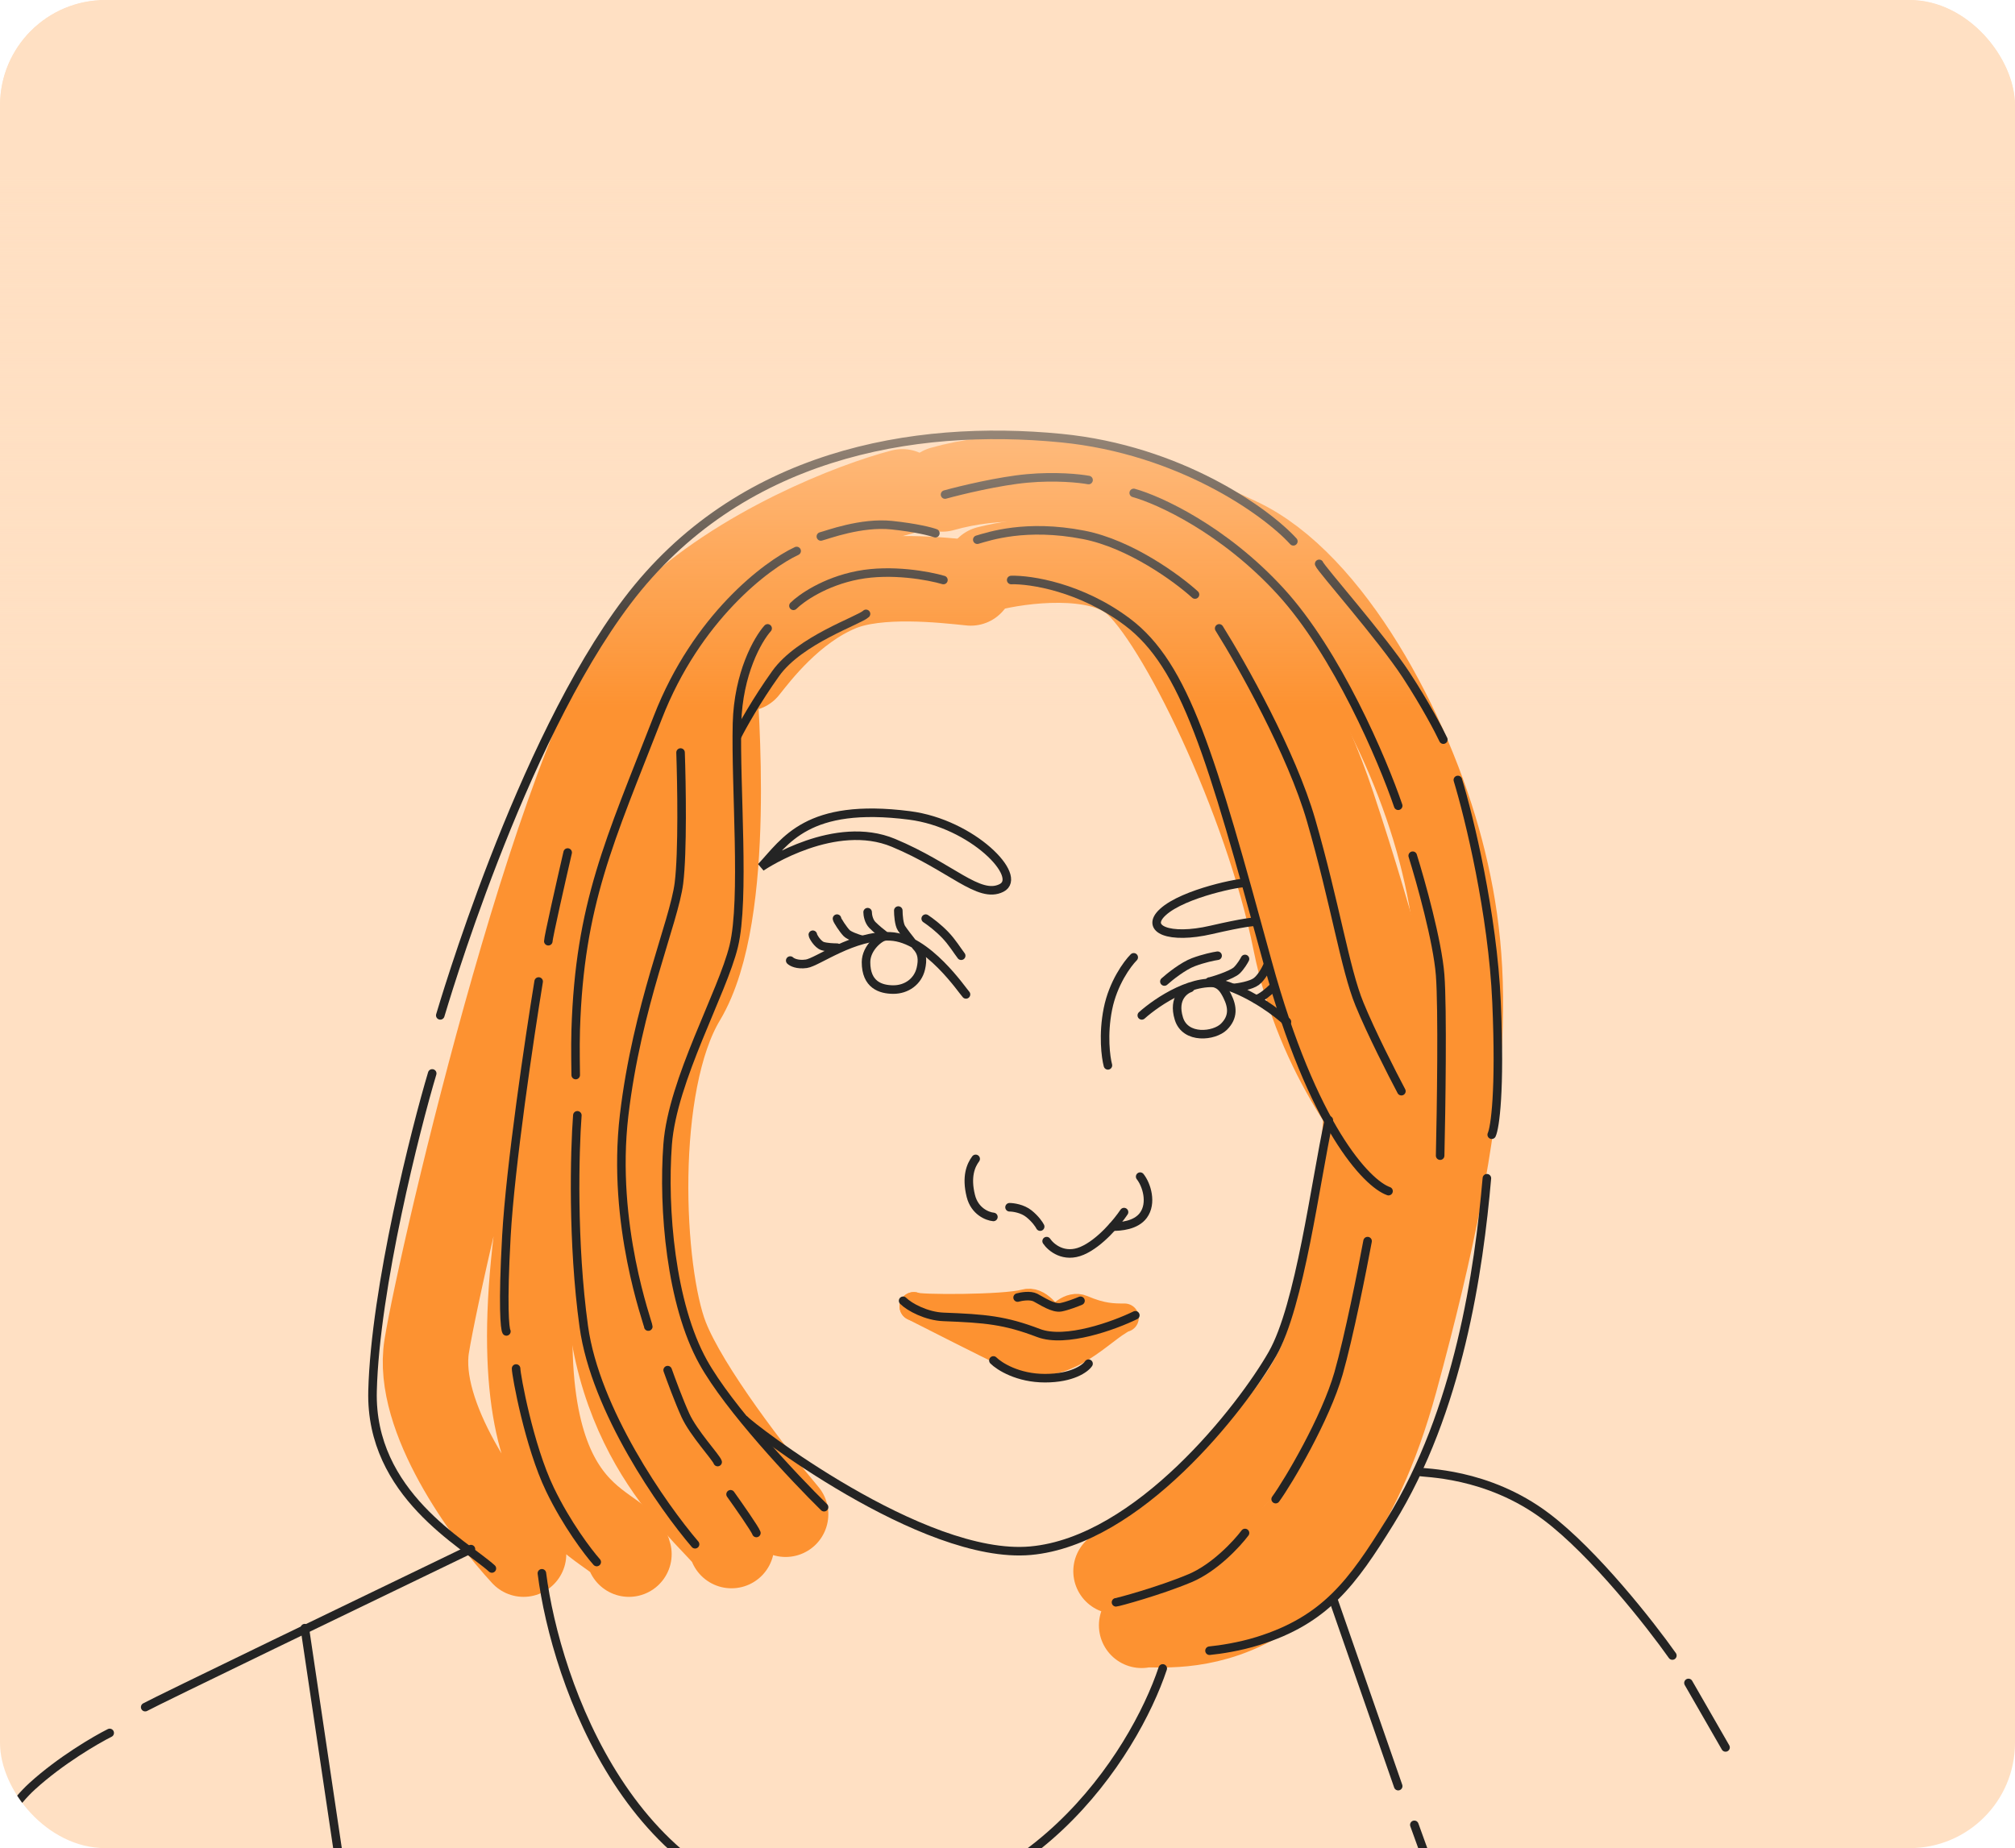
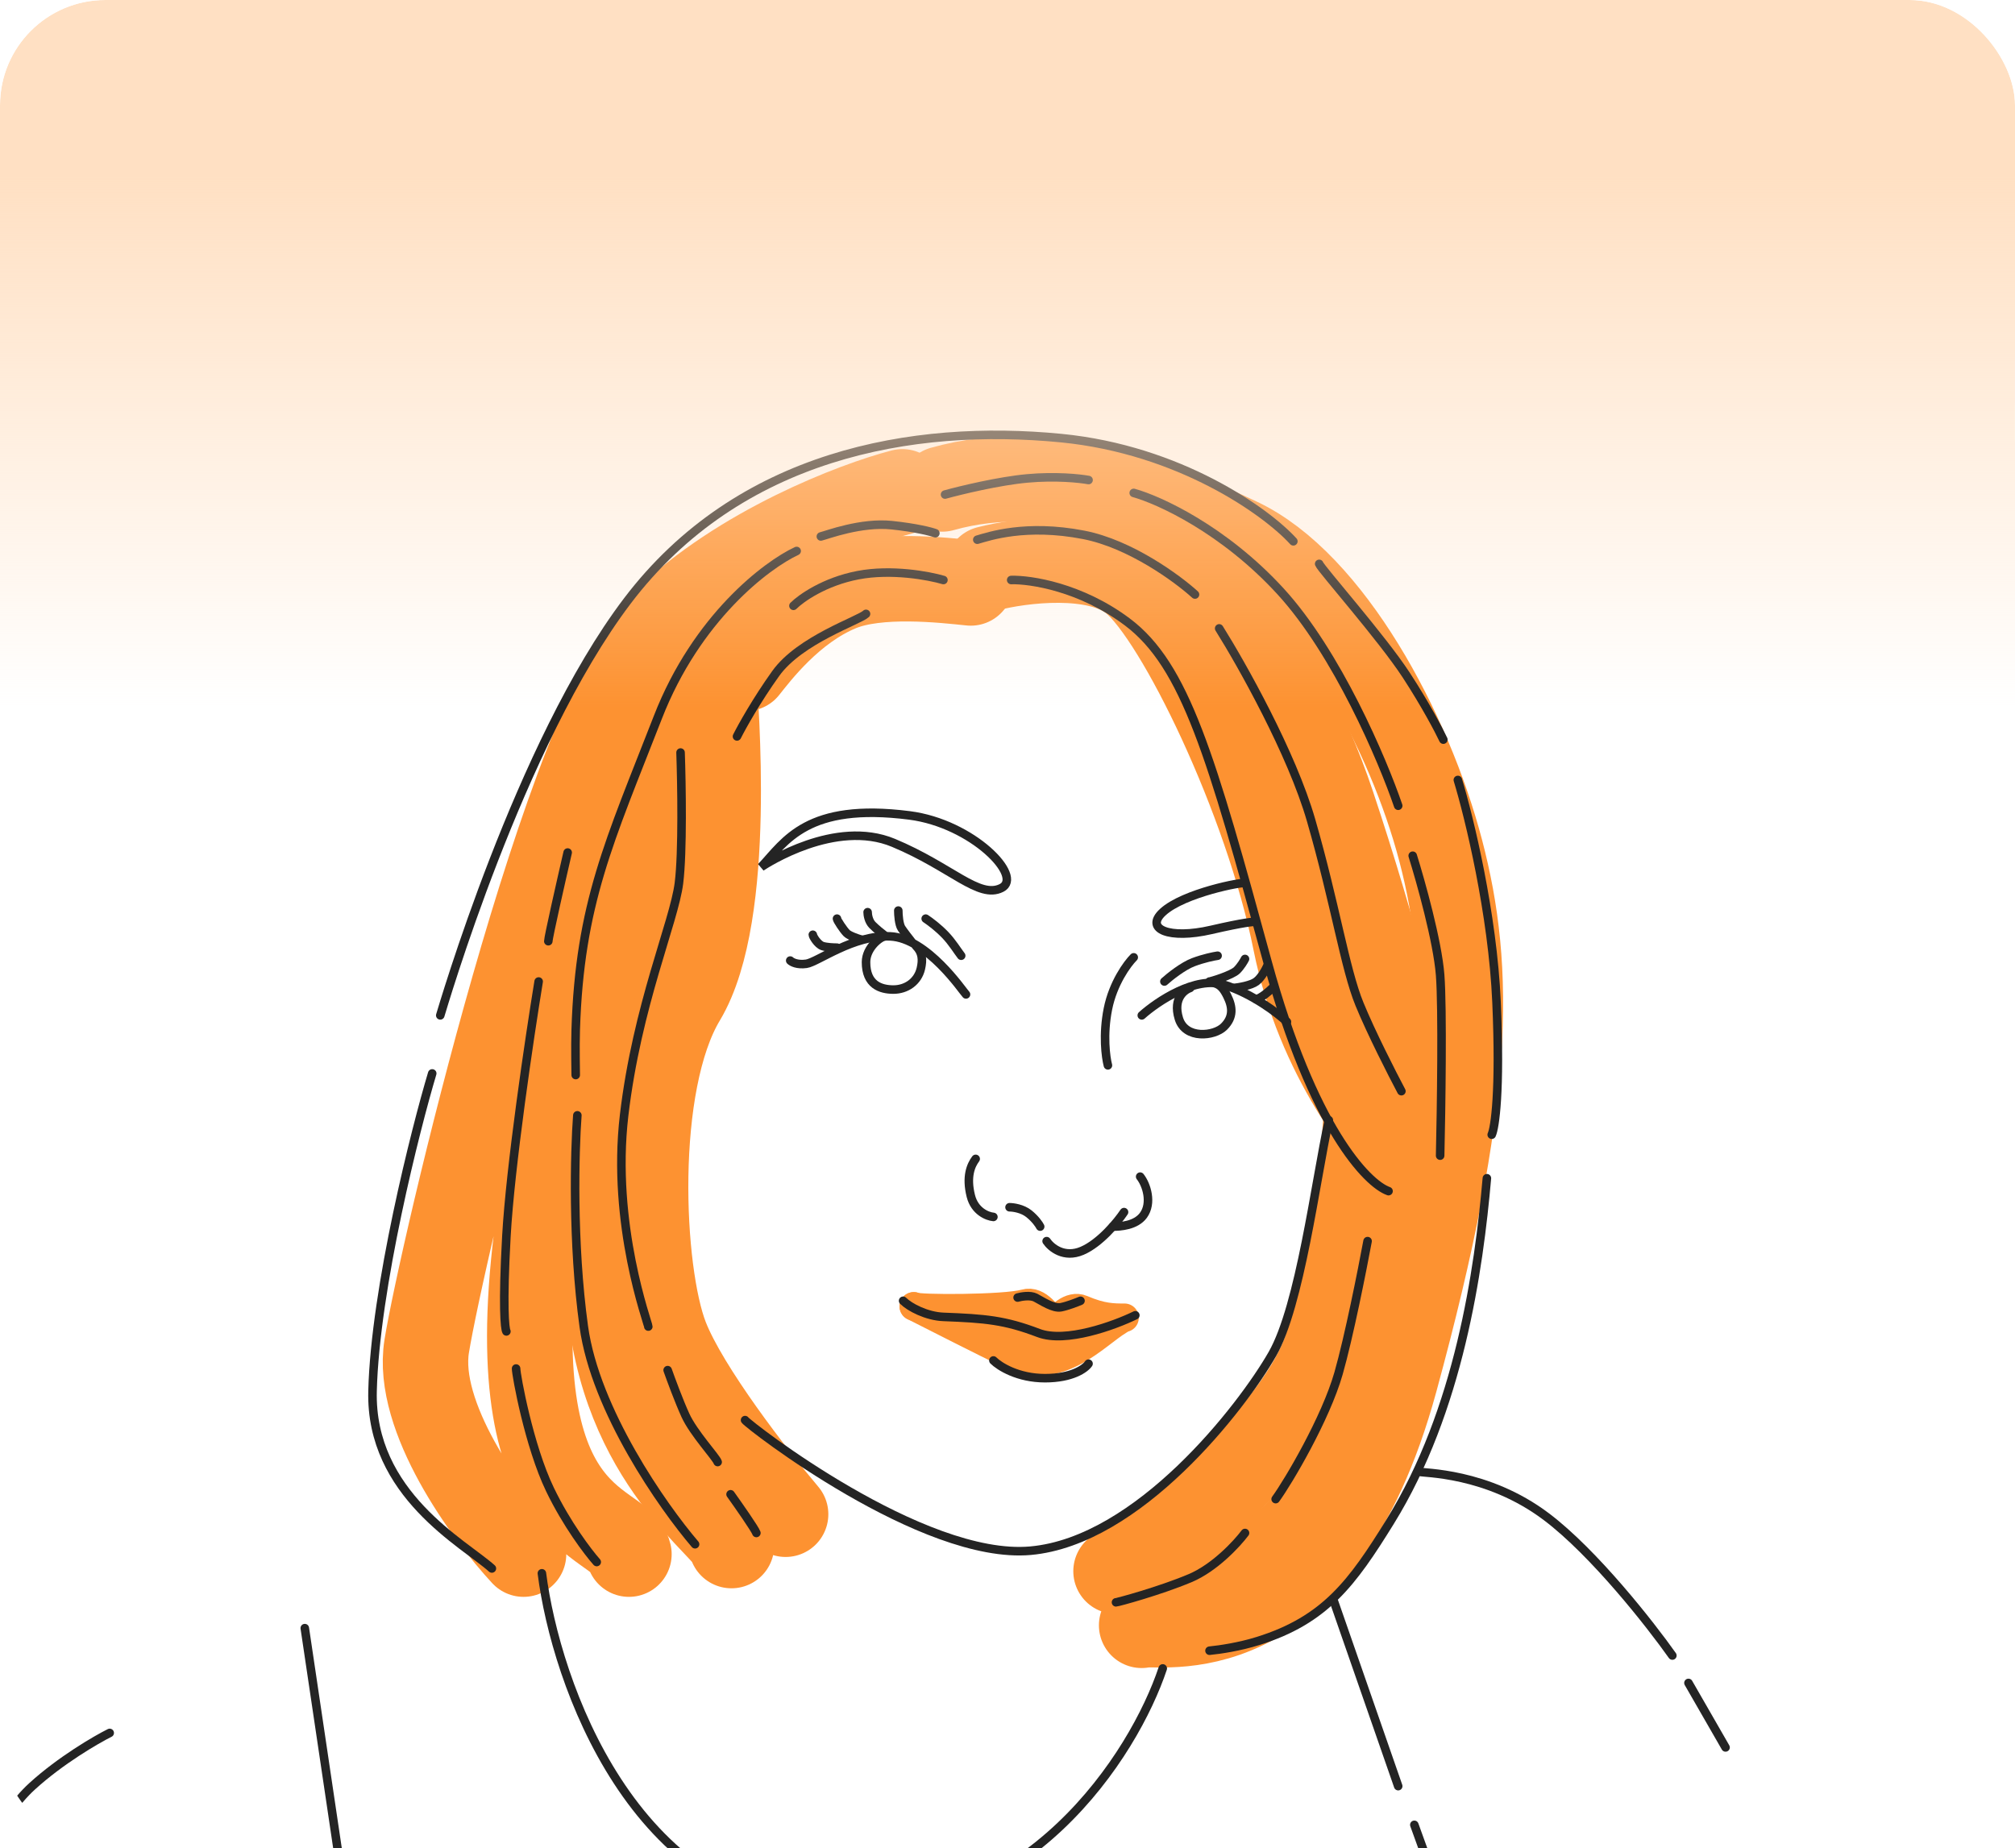
<svg xmlns="http://www.w3.org/2000/svg" width="278" height="255" viewBox="0 0 278 255" fill="none">
  <g clip-path="url(#clip0_46201_14750)">
-     <rect width="278" height="255" rx="14.53" fill="#FFE0C3" />
    <path d="M126.07 180.246C128.428 181.425 136.006 185.315 139.431 186.926C146.111 190.07 151.089 184.176 154.364 182.211" stroke="#FD9231" stroke-width="3.93" stroke-linecap="round" />
    <path d="M126.07 180.247C126.463 180.64 138.645 180.64 141.396 179.854C143.308 179.308 144.54 181.688 145.718 182.605C145.98 181.688 147.723 179.983 149.255 180.64C152.006 181.819 153.578 181.819 155.15 181.819" stroke="#FD9231" stroke-width="3.93" stroke-linecap="round" />
    <path d="M135.895 182.996L149.255 183.782" stroke="#FD9231" stroke-width="5.501" stroke-linecap="round" />
    <path d="M72.232 214.435C67.124 208.933 57.3 195.494 58.871 185.748C60.836 173.566 78.127 98.903 91.487 85.936C102.176 75.561 117.947 69.562 124.496 67.859M86.772 214.435C85.593 209.326 67.91 211.291 74.59 166.493C79.934 130.655 94.369 95.236 100.918 82.006" stroke="#FD9231" stroke-width="11.789" stroke-linecap="round" />
    <path d="M100.92 213.254C100.92 210.896 85.595 201.858 84.023 178.673C82.451 155.488 84.023 149.594 84.023 148.022C84.023 146.765 91.882 123.134 95.812 111.477" stroke="#FD9231" stroke-width="11.789" stroke-linecap="round" />
    <path d="M98.563 93.793C98.563 96.544 101.314 126.016 94.24 137.805C87.167 149.594 88.346 175.529 91.883 184.567C94.712 191.798 104.064 203.823 108.387 208.931" stroke="#FD9231" stroke-width="11.789" stroke-linecap="round" />
    <path d="M102.887 92.222C104.459 90.257 109.174 83.97 115.855 81.219C121.199 79.019 130.132 80.04 133.931 80.433" stroke="#FD9231" stroke-width="11.789" stroke-linecap="round" />
    <path d="M136.289 78.471C140.874 77.292 151.3 75.956 156.33 80.043C162.618 85.151 174.799 110.301 178.729 129.949C181.873 145.668 191.042 157.195 195.234 160.993" stroke="#FD9231" stroke-width="11.789" stroke-linecap="round" />
    <path d="M153.973 216.791C162.094 211.421 179.279 197.693 183.052 185.747C186.824 173.801 188.291 158.764 188.553 152.738" stroke="#FD9231" stroke-width="11.789" stroke-linecap="round" />
    <path d="M157.507 224.257C159.472 223.471 181.871 229.366 192.481 190.462C203.091 151.559 203.091 133.876 198.769 117.371C194.446 100.867 183.443 80.433 170.868 74.538C160.808 69.823 145.326 63.142 130 67.465" stroke="#FD9231" stroke-width="11.789" stroke-linecap="round" />
    <path d="M162.227 74.934C163.012 75.719 176.373 88.687 183.84 111.086C189.813 129.005 193.664 144.75 194.843 150.383" stroke="#FD9231" stroke-width="11.789" stroke-linecap="round" />
    <path d="M159.473 220.721C160.652 220.721 177.156 217.971 183.05 205.789C187.766 196.043 191.303 187.319 192.482 184.176" stroke="#FD9231" stroke-width="11.789" stroke-linecap="round" />
    <path d="M133.274 137.206C132.829 136.761 127.935 129.419 122.818 129.197C117.7 128.974 112.806 132.757 111.248 132.979C110.002 133.157 109.246 132.757 109.023 132.534" stroke="#242424" stroke-width="1.179" stroke-linecap="round" />
    <path d="M112.141 128.973C112.141 129.195 112.808 130.308 113.476 130.53C114.01 130.708 115.033 130.753 115.478 130.753" stroke="#242424" stroke-width="1.179" stroke-linecap="round" />
    <path d="M115.477 126.75C115.477 126.972 116.367 128.307 116.811 128.752C117.167 129.108 118.295 129.494 118.814 129.642" stroke="#242424" stroke-width="1.179" stroke-linecap="round" />
    <path d="M119.703 125.859C119.703 126.23 119.837 127.105 120.371 127.639C120.905 128.173 121.631 128.752 121.928 128.974" stroke="#242424" stroke-width="1.179" stroke-linecap="round" />
    <path d="M123.934 125.637C123.934 126.23 124.023 127.55 124.379 128.084C124.735 128.618 125.417 129.493 125.713 129.864" stroke="#242424" stroke-width="1.179" stroke-linecap="round" />
    <path d="M127.715 126.75C128.382 127.195 129.441 127.999 130.385 128.975C131.375 129.999 132.09 131.2 132.61 131.867" stroke="#242424" stroke-width="1.179" stroke-linecap="round" />
    <path d="M122.15 129.195C121.483 129.195 119.48 130.753 119.48 132.755C119.48 135.878 121.483 136.537 123.263 136.537C125.043 136.537 126.624 135.456 127.045 133.645C127.327 132.433 127.267 131.42 126.378 130.53" stroke="#242424" stroke-width="1.179" stroke-linecap="round" />
    <path d="M157.527 140.1C159.678 138.172 164.958 134.627 168.874 135.873C172.79 137.119 176.29 139.803 177.551 140.99" stroke="#242424" stroke-width="1.179" stroke-linecap="round" />
    <path d="M160.645 135.427C161.386 134.76 163.225 133.291 164.649 132.757C166.073 132.223 167.467 131.941 167.987 131.867" stroke="#242424" stroke-width="1.179" stroke-linecap="round" />
    <path d="M166.871 135.427C167.094 135.427 169.986 134.537 170.653 133.87C171.187 133.336 171.617 132.609 171.766 132.312" stroke="#242424" stroke-width="1.179" stroke-linecap="round" />
    <path d="M170.207 136.318C170.949 136.244 172.61 135.962 173.322 135.428C174.034 134.894 174.657 133.722 174.879 133.203" stroke="#242424" stroke-width="1.179" stroke-linecap="round" />
    <path d="M173.324 137.874C174.036 137.696 175.104 136.761 175.549 136.316" stroke="#242424" stroke-width="1.179" stroke-linecap="round" />
    <path d="M164.2 136.316C163.533 136.538 161.753 137.651 162.643 140.543C163.532 143.435 167.537 142.99 168.872 141.656C170.207 140.321 170.057 138.914 169.317 137.428C168.879 136.548 168.427 135.871 167.537 135.648" stroke="#242424" stroke-width="1.179" stroke-linecap="round" />
    <path d="M137.055 187.711C137.87 188.527 140.436 190.158 144.174 190.158C147.912 190.158 149.736 188.823 150.181 188.156" stroke="#242424" stroke-width="1.179" stroke-linecap="round" />
    <path d="M140.395 179.032C140.914 178.884 142.13 178.677 142.842 179.032C143.732 179.477 145.289 180.59 146.402 180.367C147.292 180.189 148.552 179.7 149.072 179.478" stroke="#242424" stroke-width="1.179" stroke-linecap="round" />
    <path d="M-4 260.909C-3.555 259.129 -0.44 250.897 4.454 246.448C8.37 242.888 13.206 240.07 15.134 239.105" stroke="#242424" stroke-width="1.179" stroke-linecap="round" />
-     <path d="M20.031 235.546C21.633 234.656 50.66 220.639 64.974 213.742" stroke="#242424" stroke-width="1.179" stroke-linecap="round" />
    <path d="M42.051 224.645L47.835 263.58" stroke="#242424" stroke-width="1.179" stroke-linecap="round" />
    <path d="M74.762 217.078C76.69 232.207 87.355 262.777 114.587 264.023C141.819 265.269 156.488 241.997 160.419 230.205" stroke="#242424" stroke-width="1.179" stroke-linecap="round" />
    <path d="M184.004 220.859L192.903 246.445" stroke="#242424" stroke-width="1.179" stroke-linecap="round" />
    <path d="M195.129 251.785L198.021 259.795" stroke="#242424" stroke-width="1.179" stroke-linecap="round" />
    <path d="M195.797 203.062C196.242 203.285 205.141 203.062 213.373 209.292C219.959 214.276 227.687 224.125 230.727 228.426" stroke="#242424" stroke-width="1.179" stroke-linecap="round" />
    <path d="M232.949 232.207L238.066 241.106" stroke="#242424" stroke-width="1.179" stroke-linecap="round" />
    <path d="M67.862 216.413C64.08 213.001 51.042 206.178 51.398 191.939C51.754 177.7 57.405 155.526 59.63 148.109" stroke="#242424" stroke-width="1.179" stroke-linecap="round" />
    <path d="M60.742 140.098C60.965 139.431 71.641 102.583 86.551 82.919C101.902 62.673 125.931 58.446 146.399 60.448C162.774 62.05 174.729 70.609 178.438 74.688" stroke="#242424" stroke-width="1.179" stroke-linecap="round" />
    <path d="M182 77.801C182.222 78.468 190.677 88.035 194.014 93.152C196.684 97.246 198.538 100.791 199.131 102.052" stroke="#242424" stroke-width="1.179" stroke-linecap="round" />
    <path d="M201.133 107.617C202.69 112.734 205.939 126.039 206.472 138.32C207.006 150.602 206.25 155.6 205.805 156.564" stroke="#242424" stroke-width="1.179" stroke-linecap="round" />
    <path d="M205.139 162.57C204.026 175.252 201.31 194.577 191.79 209.96C186.576 218.384 182.849 223.521 173.546 226.424C171.008 227.216 168.354 227.611 166.871 227.759" stroke="#242424" stroke-width="1.179" stroke-linecap="round" />
    <path d="M153.969 221.083C154.191 221.083 159.976 219.525 164.203 217.745C167.585 216.321 170.655 212.999 171.768 211.516" stroke="#242424" stroke-width="1.179" stroke-linecap="round" />
    <path d="M175.996 206.844C177.776 204.397 182.893 195.72 184.673 189.49C186.097 184.506 187.936 175.251 188.678 171.246" stroke="#242424" stroke-width="1.179" stroke-linecap="round" />
    <path d="M198.689 159.453C198.837 153.075 199.044 139.162 198.689 134.534C198.333 129.907 196.019 121.63 194.906 118.07" stroke="#242424" stroke-width="1.179" stroke-linecap="round" />
    <path d="M192.902 111.174C190.751 104.87 184.492 90.127 176.66 81.583C168.829 73.04 159.9 68.976 156.414 68.012" stroke="#242424" stroke-width="1.179" stroke-linecap="round" />
    <path d="M130.383 68.235C132.534 67.642 137.814 66.366 141.73 66.01C145.645 65.654 148.998 66.01 150.184 66.233" stroke="#242424" stroke-width="1.179" stroke-linecap="round" />
    <path d="M113.25 74.019C114.14 73.797 118.812 72.017 123.039 72.462C126.421 72.818 128.453 73.352 129.047 73.574" stroke="#242424" stroke-width="1.179" stroke-linecap="round" />
    <path d="M134.832 74.466C136.389 74.021 141.507 72.241 149.516 73.799C155.924 75.045 162.42 79.806 164.868 82.031" stroke="#242424" stroke-width="1.179" stroke-linecap="round" />
    <path d="M168.203 86.703C171.318 91.672 178.215 103.924 180.885 113.179C184.222 124.748 185.557 133.648 187.559 138.542C189.161 142.458 192.083 148.184 193.344 150.557" stroke="#242424" stroke-width="1.179" stroke-linecap="round" />
    <path d="M191.57 164.349C188.603 163.311 181.113 155.539 174.883 132.756C167.096 104.278 163.536 91.819 155.527 85.812C149.119 81.006 142.178 79.953 139.508 80.027" stroke="#242424" stroke-width="1.179" stroke-linecap="round" />
    <path d="M109.469 83.588C110.507 82.55 113.74 80.251 118.368 79.361C122.996 78.471 128.158 79.435 130.16 80.028" stroke="#242424" stroke-width="1.179" stroke-linecap="round" />
    <path d="M119.479 84.699C118.589 85.589 110.357 88.259 107.019 92.931C104.35 96.669 102.347 100.273 101.68 101.608" stroke="#242424" stroke-width="1.179" stroke-linecap="round" />
    <path d="M109.909 76.023C105.756 77.952 96.115 85.234 90.775 98.939C84.1 116.071 79.973 124.682 79.428 142.102C79.352 144.534 79.428 147.812 79.428 148.332" stroke="#242424" stroke-width="1.179" stroke-linecap="round" />
    <path d="M75.648 129.866C75.648 129.332 77.428 121.485 78.318 117.629" stroke="#242424" stroke-width="1.179" stroke-linecap="round" />
    <path d="M74.315 135.426C73.054 143.139 70.399 160.967 69.865 170.579C69.331 180.19 69.643 183.335 69.865 183.705" stroke="#242424" stroke-width="1.179" stroke-linecap="round" />
    <path d="M71.203 188.824C71.203 189.714 72.983 199.504 75.875 205.511C78.189 210.316 81.141 214.188 82.327 215.523" stroke="#242424" stroke-width="1.179" stroke-linecap="round" />
    <path d="M95.895 213.072C91.445 207.881 82.145 194.606 80.543 183.036C78.942 171.467 79.283 158.785 79.654 153.891" stroke="#242424" stroke-width="1.179" stroke-linecap="round" />
    <path d="M104.353 211.515C104.175 210.981 101.905 207.733 100.793 206.176" stroke="#242424" stroke-width="1.179" stroke-linecap="round" />
    <path d="M99.01 201.729C98.788 201.061 95.673 197.724 94.561 195.276C93.671 193.319 92.558 190.308 92.113 189.047" stroke="#242424" stroke-width="1.179" stroke-linecap="round" />
    <path d="M89.444 183.037C89.444 182.592 84.327 169.021 86.106 153.891C87.886 138.762 93.003 127.193 93.671 121.853C94.205 117.582 94.042 108.059 93.893 103.832" stroke="#242424" stroke-width="1.179" stroke-linecap="round" />
-     <path d="M105.906 86.703C104.571 88.186 101.857 92.888 101.679 99.83C101.457 108.507 102.791 124.081 101.234 130.533C99.677 136.985 92.78 148.999 92.112 157.899C91.445 166.798 92.557 179.925 97.007 187.934C100.567 194.342 109.614 203.954 113.693 207.958" stroke="#242424" stroke-width="1.179" stroke-linecap="round" />
    <path d="M102.793 195.941C103.238 196.609 127.266 215.297 142.173 213.962C157.08 212.628 171.353 194.161 175.546 186.819C179.358 180.145 181.479 163.087 183.333 154.559" stroke="#242424" stroke-width="1.179" stroke-linecap="round" />
    <path d="M156.414 132.09C155.524 132.98 153.566 135.65 152.854 139.209C152.142 142.769 152.557 145.884 152.854 146.996" stroke="#242424" stroke-width="1.179" stroke-linecap="round" />
    <path d="M134.608 159.898C133.941 160.788 133.273 162.346 133.941 165.016C134.475 167.151 136.239 167.834 137.055 167.908" stroke="#242424" stroke-width="1.179" stroke-linecap="round" />
    <path d="M139.281 166.574C139.8 166.574 141.061 166.752 141.951 167.464C142.841 168.176 143.36 168.947 143.508 169.244" stroke="#242424" stroke-width="1.179" stroke-linecap="round" />
    <path d="M144.398 171.247C144.992 172.137 146.801 173.65 149.293 172.582C151.785 171.514 154.188 168.577 155.078 167.242" stroke="#242424" stroke-width="1.179" stroke-linecap="round" />
    <path d="M153.52 169.245C154.558 169.245 156.706 169.106 157.747 167.687C158.985 166 158.192 163.46 157.302 162.348" stroke="#242424" stroke-width="1.179" stroke-linecap="round" />
    <path d="M124.598 179.477C125.488 180.367 127.843 181.612 130.16 181.701C135.944 181.924 138.614 182.146 143.287 183.926C147.024 185.35 153.743 182.888 156.636 181.479" stroke="#242424" stroke-width="1.179" stroke-linecap="round" />
    <path d="M123.26 116.291C115.25 112.954 105.683 119.184 105.016 119.629C108.353 116.069 111.333 110.694 125.484 112.509C134.161 113.621 141.281 120.964 138.166 122.521C135.051 124.078 131.269 119.629 123.26 116.291Z" stroke="#242424" stroke-width="1.179" stroke-linecap="round" />
    <path d="M171.768 121.853C171.545 121.631 163.313 123.188 160.421 125.858C157.887 128.197 161.311 129.64 167.095 128.305C171.723 127.237 172.88 127.193 173.103 127.193" stroke="#242424" stroke-width="1.179" stroke-linecap="round" />
    <g filter="url(#filter0_b_46201_14750)">
      <rect y="-0.078" width="278" height="128" fill="url(#paint0_linear_46201_14750)" />
    </g>
  </g>
  <defs>
    <filter id="filter0_b_46201_14750" x="-4" y="-4.078" width="286" height="136" filterUnits="userSpaceOnUse" color-interpolation-filters="sRGB">
      <feFlood flood-opacity="0" result="BackgroundImageFix" />
      <feGaussianBlur in="BackgroundImageFix" stdDeviation="2" />
      <feComposite in2="SourceAlpha" operator="in" result="effect1_backgroundBlur_46201_14750" />
      <feBlend mode="normal" in="SourceGraphic" in2="effect1_backgroundBlur_46201_14750" result="shape" />
    </filter>
    <linearGradient id="paint0_linear_46201_14750" x1="139" y1="-0.078" x2="139" y2="127.922" gradientUnits="userSpaceOnUse">
      <stop offset="0.191" stop-color="#FFE0C3" />
      <stop offset="0.764" stop-color="#FFE0C3" stop-opacity="0" />
    </linearGradient>
    <clipPath id="clip0_46201_14750">
      <rect width="278" height="255" rx="14.53" fill="white" />
    </clipPath>
  </defs>
</svg>